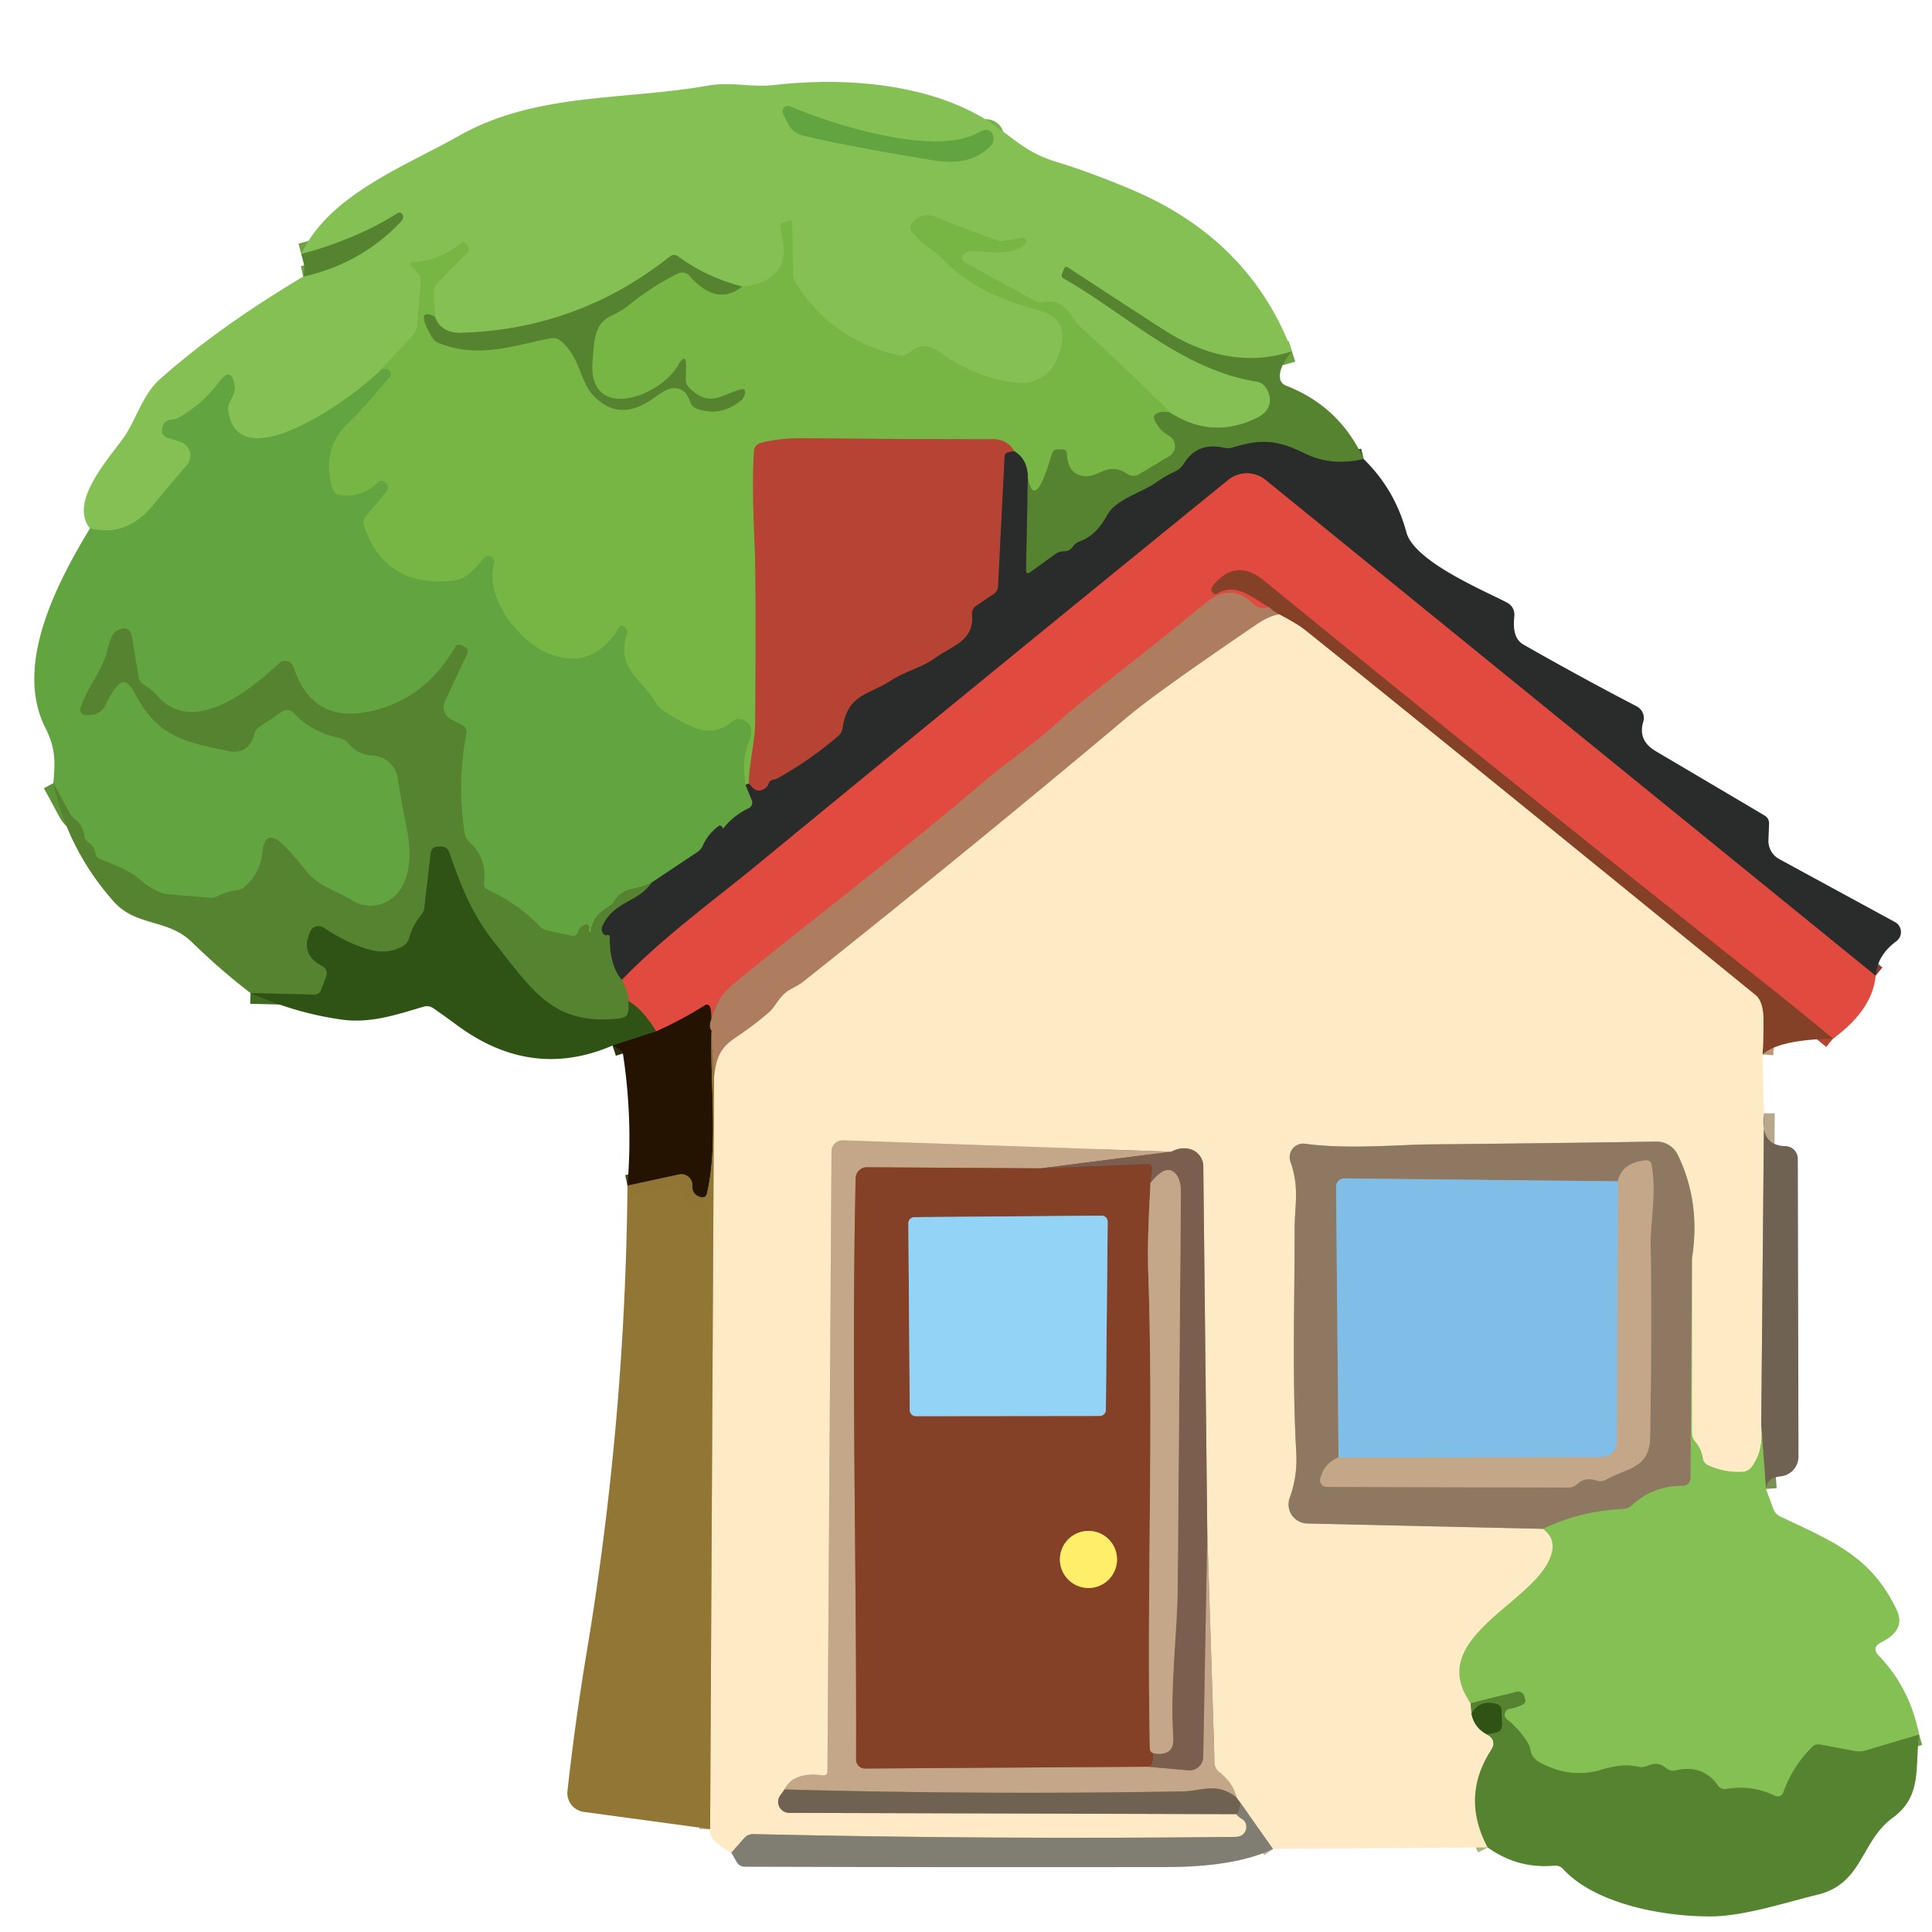
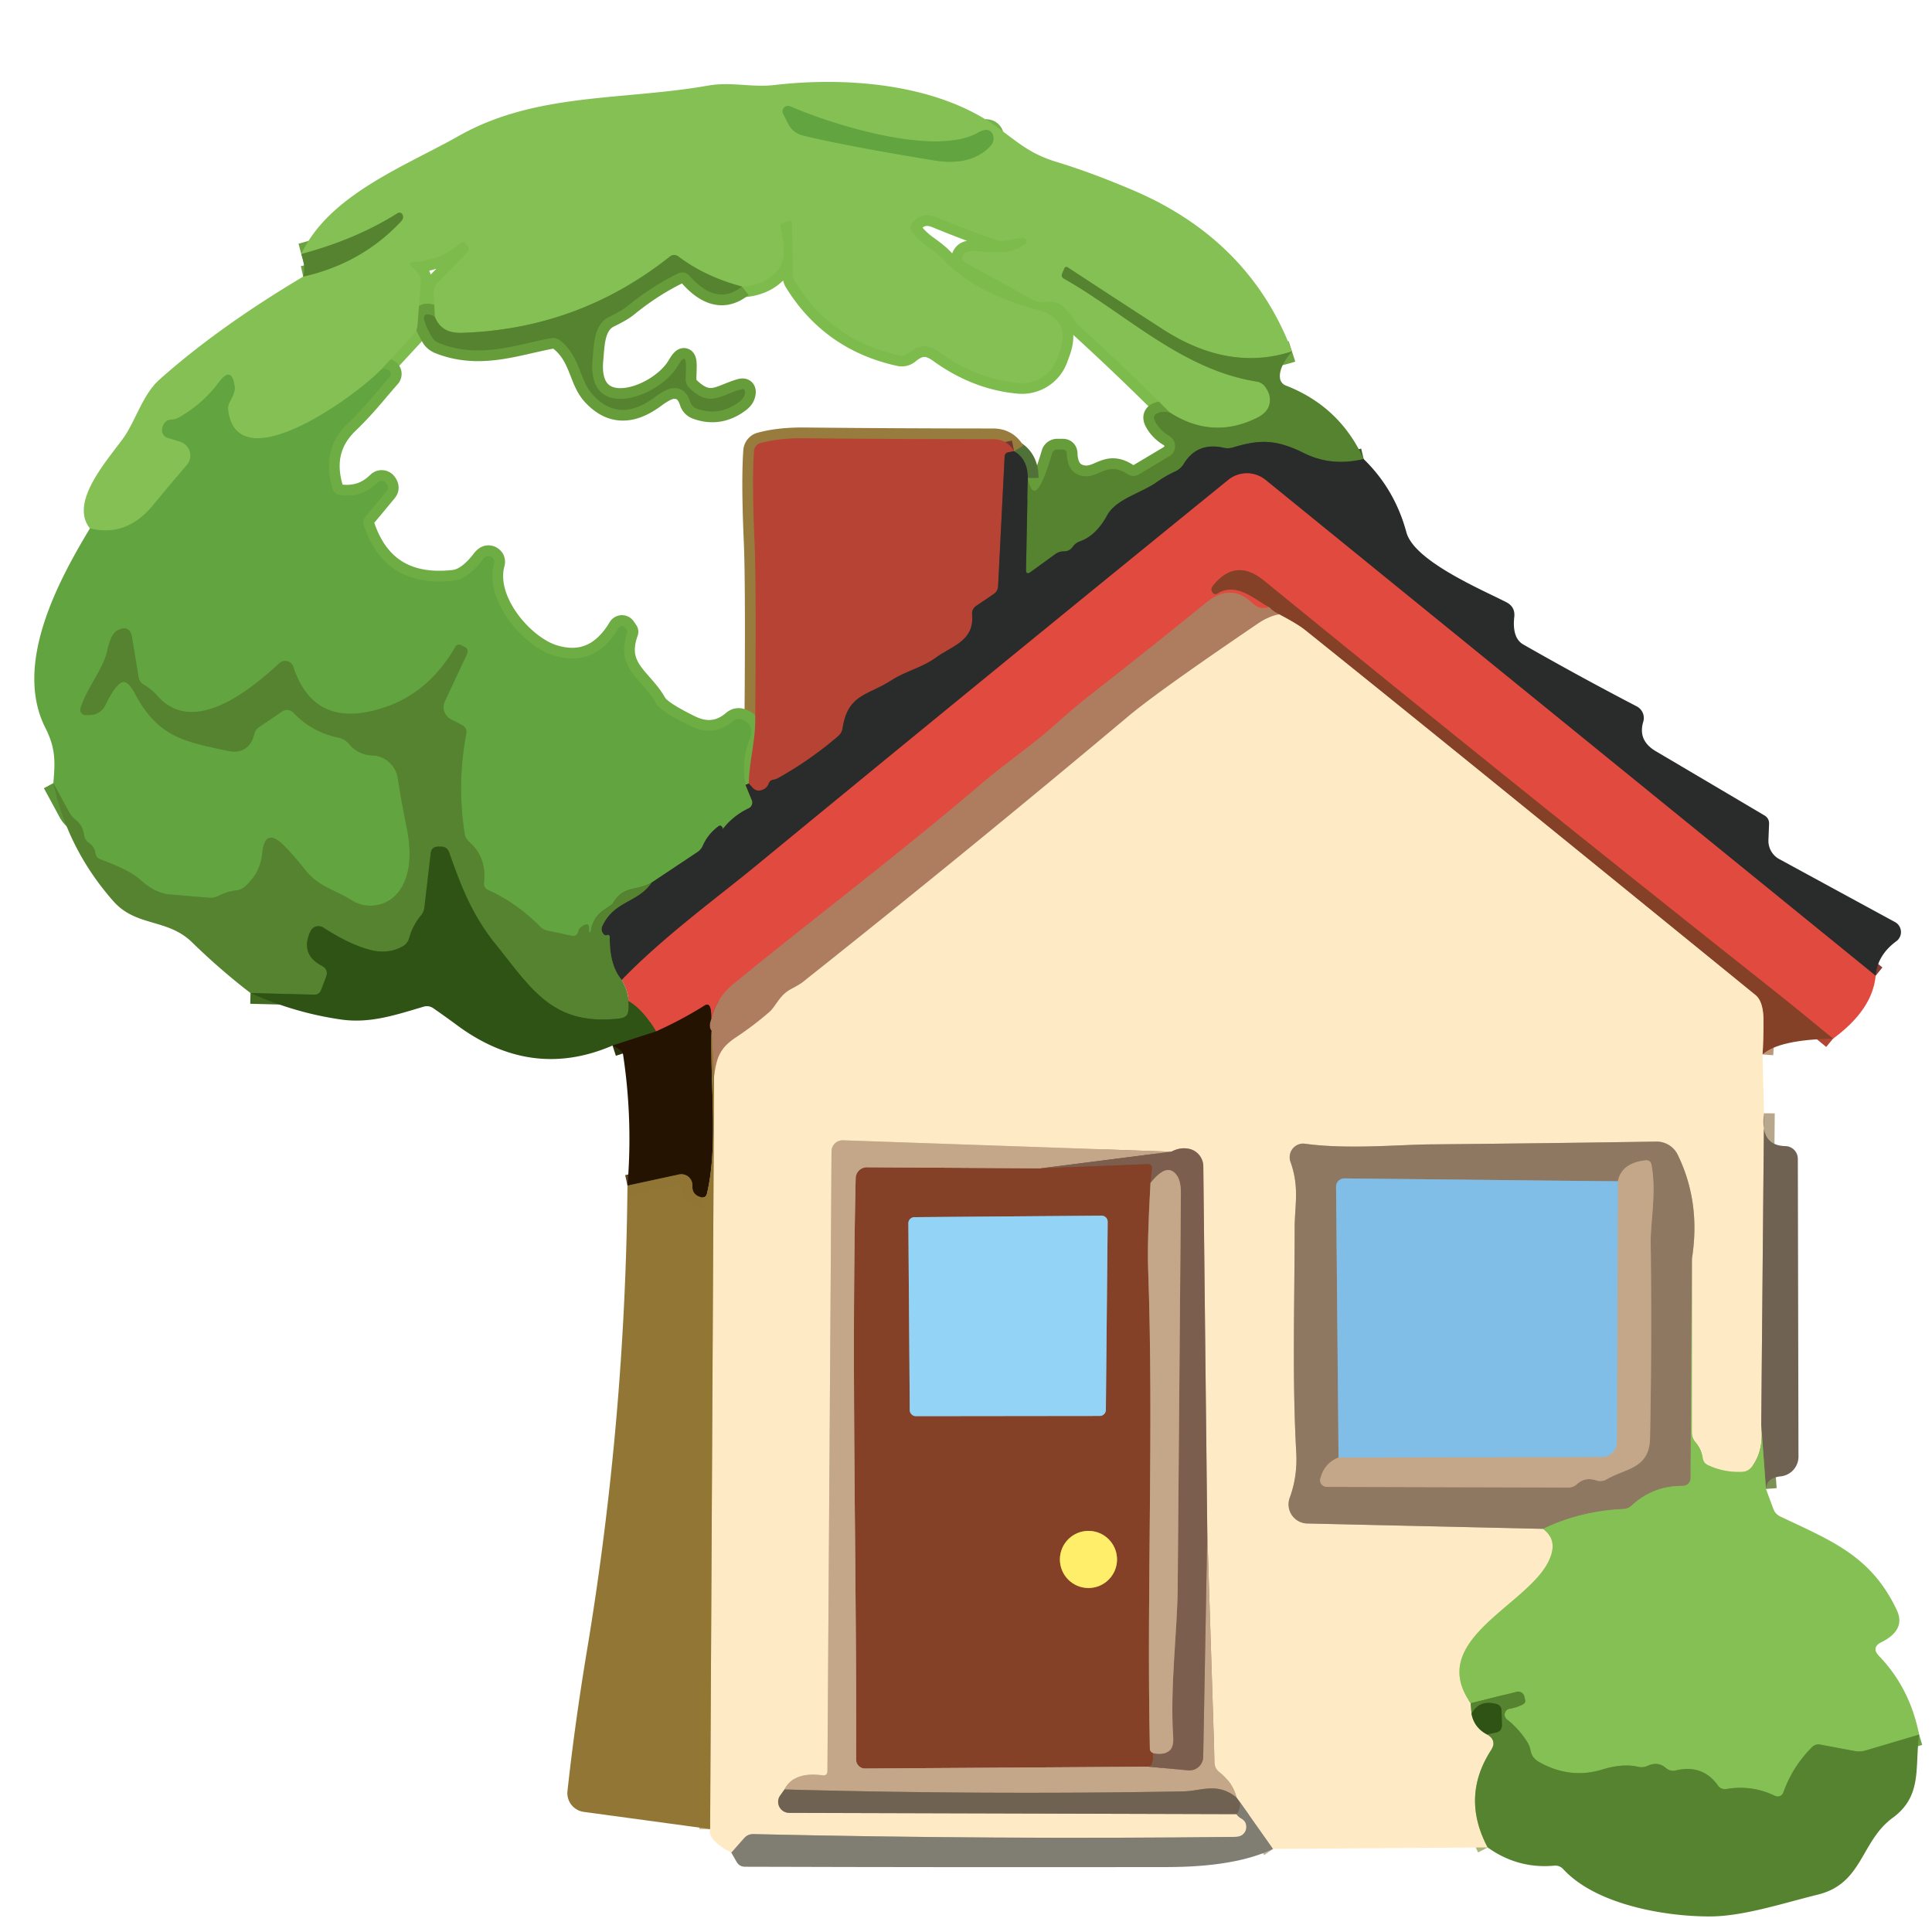
<svg xmlns="http://www.w3.org/2000/svg" version="1.1" viewBox="0.00 0.00 180.00 180.00">
  <g stroke-width="2.00" fill="none" stroke-linecap="butt">
    <path stroke="#6da242" vector-effect="non-scaling-stroke" d="   M 120.37 32.74   Q 114.49 34.65 108.34 30.68   Q 103.97 27.86 99.51 24.93   Q 99.26 24.77 99.15 25.04   L 98.95 25.52   A 0.33 0.33 0.0 0 0 99.09 25.94   C 104.84 29.18 110.08 34.44 117.08 35.55   A 1.20 1.18 -14.5 0 1 117.84 35.99   Q 118.46 36.80 118.28 37.63   Q 118.11 38.45 117.05 38.96   Q 112.94 40.96 109.00 38.44" />
    <path stroke="#7ebb4d" vector-effect="non-scaling-stroke" d="   M 109.00 38.44   Q 104.90 34.32 100.61 30.41   C 99.63 29.51 99.32 27.84 97.29 28.14   Q 96.76 28.22 96.29 27.96   L 90.00 24.50   Q 89.37 24.16 89.85 23.63   C 90.54 22.87 93.59 24.31 95.52 22.72   A 0.32 0.32 0.0 0 0 95.27 22.16   L 93.26 22.49   A 0.23 0.11 -18.4 0 1 93.19 22.48   Q 90.19 21.46 87.26 20.25   Q 85.90 19.68 85.01 20.74   Q 84.63 21.19 85.00 21.64   Q 85.62 22.40 86.38 22.94   Q 87.37 23.64 87.86 24.16   Q 90.77 27.29 96.64 28.86   Q 99.84 29.72 98.70 32.83   L 98.48 33.43   A 3.48 3.47 12.7 0 1 94.92 35.68   Q 91.02 35.34 87.52 32.81   C 86.44 32.03 85.65 32.09 84.68 32.89   Q 84.28 33.22 83.78 33.11   Q 77.46 31.72 74.09 26.28   Q 73.90 25.97 73.89 25.60   L 73.80 20.83   Q 73.80 20.46 73.45 20.58   L 72.88 20.78   A 0.28 0.28 0.0 0 0 72.70 21.10   C 72.99 22.60 73.42 24.28 72.23 25.45   Q 71.07 26.58 69.13 26.70" />
    <path stroke="#6da242" vector-effect="non-scaling-stroke" d="   M 69.13 26.70   Q 65.66 25.76 63.22 23.91   Q 62.80 23.60 62.39 23.92   Q 53.88 30.67 43.00 31.01   Q 41.10 31.07 40.51 29.50" />
    <path stroke="#7ebb4d" vector-effect="non-scaling-stroke" d="   M 40.51 29.50   L 40.41 27.27   Q 40.39 26.74 40.76 26.36   L 43.52 23.54   Q 43.82 23.22 43.54 22.88   L 43.32 22.62   Q 43.16 22.43 42.98 22.60   Q 41.04 24.27 38.53 24.42   Q 37.96 24.46 38.37 24.86   L 38.88 25.37   Q 39.24 25.74 39.20 26.25   L 38.90 30.29   Q 38.86 30.82 38.49 31.21   L 35.50 34.44" />
    <path stroke="#74b24a" vector-effect="non-scaling-stroke" d="   M 35.50 34.44   C 33.22 36.84 22.18 44.91 21.26 38.26   Q 21.20 37.82 21.42 37.42   Q 21.93 36.50 21.87 36.06   Q 21.60 33.98 20.36 35.66   Q 18.91 37.60 16.74 38.86   Q 16.39 39.07 15.99 39.09   Q 15.21 39.15 15.10 40.02   A 0.72 0.72 0.0 0 0 15.59 40.78   L 16.79 41.15   A 1.36 1.36 0.0 0 1 17.41 43.33   Q 15.61 45.42 14.27 47.06   Q 11.79 50.08 8.38 49.23" />
    <path stroke="#6da242" vector-effect="non-scaling-stroke" d="   M 28.25 25.77   Q 33.70 24.54 37.36 20.63   Q 37.66 20.31 37.49 19.98   A 0.31 0.31 0.0 0 0 37.05 19.86   Q 33.16 22.31 28.07 23.67" />
    <path stroke="#3f582d" vector-effect="non-scaling-stroke" d="   M 127.05 42.77   Q 124.05 43.48 121.54 42.24   C 118.94 40.95 117.44 40.91 114.90 41.68   A 1.71 1.71 0.0 0 1 114.01 41.72   Q 111.54 41.16 110.28 43.23   A 1.82 1.75 2.4 0 1 109.50 43.92   Q 108.61 44.33 107.83 44.88   C 106.38 45.93 104.00 46.47 103.16 48.00   Q 102.12 49.91 100.61 50.44   Q 100.21 50.58 99.96 50.93   Q 99.64 51.38 99.13 51.37   Q 98.69 51.36 98.33 51.62   L 96.04 53.28   Q 95.57 53.62 95.59 53.05   L 95.76 44.53" />
    <path stroke="#466835" vector-effect="non-scaling-stroke" d="   M 69.46 73.12   L 70.05 74.55   A 0.60 0.59 -23.6 0 1 69.75 75.31   Q 68.32 75.99 67.36 77.22   Q 67.35 77.25 67.34 77.22   Q 67.32 77.03 67.17 76.95   Q 67.05 76.89 66.95 76.97   Q 65.96 77.71 65.49 78.77   A 1.41 1.37 85.9 0 1 64.96 79.40   L 60.71 82.23" />
    <path stroke="#5c9438" vector-effect="non-scaling-stroke" d="   M 60.71 82.23   C 59.24 83.08 58.09 82.43 57.07 84.23   A 0.97 0.01 -34.0 0 1 56.29 84.77   Q 55.25 85.46 55.05 86.76   A 0.09 0.09 0.0 0 1 54.87 86.75   Q 54.87 86.62 54.88 86.50   Q 54.89 85.82 54.13 86.38   Q 53.94 86.52 53.89 86.76   Q 53.76 87.29 53.23 87.18   L 50.99 86.70   Q 50.59 86.62 50.31 86.32   Q 48.20 84.17 45.50 82.93   Q 45.03 82.72 45.09 82.21   Q 45.37 79.91 43.71 78.43   Q 43.36 78.12 43.29 77.67   Q 42.56 73.00 43.44 68.37   Q 43.54 67.81 43.04 67.55   L 42.03 67.03   A 1.29 1.29 0.0 0 1 41.45 65.33   L 43.52 60.91   A 0.48 0.47 -64.8 0 0 43.30 60.28   Q 43.14 60.20 42.97 60.11   Q 42.62 59.94 42.43 60.27   Q 39.99 64.45 36.02 65.84   Q 29.32 68.18 27.33 62.13   A 0.80 0.80 0.0 0 0 26.03 61.79   C 23.31 64.30 18.01 68.64 14.67 64.84   Q 14.12 64.21 13.38 63.78   Q 12.99 63.55 12.91 63.10   L 12.31 59.43   Q 12.10 58.14 10.93 58.74   Q 10.34 59.05 10.00 60.60   C 9.60 62.42 8.05 64.13 7.50 66.01   A 0.48 0.48 0.0 0 0 7.96 66.62   L 8.34 66.62   A 1.65 1.64 -77.0 0 0 9.82 65.69   Q 10.58 64.08 11.22 63.64   Q 11.82 63.22 12.51 64.51   C 14.69 68.63 17.00 69.07 21.31 69.97   C 22.56 70.23 23.43 69.57 23.69 68.37   Q 23.78 67.99 24.10 67.77   L 26.29 66.28   A 0.83 0.82 51.2 0 1 27.34 66.40   Q 29.06 68.22 31.56 68.73   A 1.63 1.62 75.3 0 1 32.49 69.28   Q 33.35 70.33 34.69 70.38   A 2.50 2.49 86.8 0 1 37.06 72.50   Q 37.40 74.70 37.88 77.05   Q 38.68 80.97 37.19 83.02   A 3.30 3.29 -56.0 0 1 32.77 83.88   C 31.29 82.94 29.73 82.63 28.54 81.17   Q 27.31 79.63 26.47 78.79   Q 24.67 77.00 24.43 79.53   Q 24.25 81.34 22.82 82.60   Q 22.47 82.90 22.01 82.96   Q 21.15 83.06 20.35 83.47   Q 19.94 83.68 19.47 83.64   Q 17.61 83.49 15.75 83.33   Q 14.46 83.22 13.00 81.91   Q 12.04 81.05 9.36 80.07   Q 8.96 79.92 8.89 79.50   Q 8.80 78.88 8.26 78.52   A 1.00 0.99 13.7 0 1 7.84 77.84   Q 7.72 76.90 7.05 76.39   Q 6.68 76.10 6.45 75.69   L 4.97 72.96" />
    <path stroke="#669c3a" vector-effect="non-scaling-stroke" d="   M 109.00 38.44   Q 108.53 38.30 108.03 38.43   Q 107.27 38.62 107.65 39.31   Q 108.11 40.13 108.93 40.61   A 1.10 1.10 0.0 0 1 108.94 42.51   L 106.14 44.18   Q 105.58 44.52 105.03 44.16   C 103.14 42.92 102.41 44.60 100.89 44.35   Q 99.45 44.11 99.39 42.27   Q 99.38 41.88 98.99 41.88   L 98.51 41.88   A 0.51 0.50 7.4 0 0 98.02 42.25   Q 96.41 47.74 95.76 44.53" />
    <path stroke="#507138" vector-effect="non-scaling-stroke" d="   M 95.76 44.53   Q 95.76 42.78 94.48 42.03" />
    <path stroke="#977c3d" vector-effect="non-scaling-stroke" d="   M 94.48 42.03   Q 93.83 40.92 92.50 40.92   Q 83.75 40.92 75.01 40.83   Q 72.62 40.80 70.85 41.28   A 0.81 0.81 0.0 0 0 70.25 42.01   Q 70.05 44.88 70.30 50.50   Q 70.47 54.46 70.36 67.32   C 70.34 69.16 69.80 71.01 69.76 73.00" />
    <path stroke="#507138" vector-effect="non-scaling-stroke" d="   M 69.76 73.00   Q 69.61 73.06 69.46 73.12" />
    <path stroke="#6dad43" vector-effect="non-scaling-stroke" d="   M 69.46 73.12   Q 69.05 70.86 69.80 68.98   Q 70.40 67.51 69.13 67.04   Q 68.66 66.86 68.28 67.19   Q 66.51 68.71 64.32 67.64   Q 61.54 66.28 61.11 65.52   C 59.82 63.20 57.26 62.30 58.46 58.91   Q 58.49 58.84 58.44 58.78   L 58.22 58.46   A 0.33 0.33 0.0 0 0 57.66 58.48   Q 55.38 62.29 51.51 61.05   C 48.74 60.16 45.08 55.97 46.03 52.50   Q 46.13 52.11 45.79 51.89   Q 45.65 51.80 45.47 51.81   Q 45.22 51.82 44.96 52.15   Q 43.58 53.96 42.26 54.10   Q 35.87 54.81 33.91 48.99   Q 33.74 48.49 34.08 48.09   Q 35.05 46.94 36.01 45.77   Q 36.29 45.43 35.96 45.00   A 0.51 0.50 -41.1 0 0 35.20 44.95   Q 33.74 46.40 31.69 46.13   A 0.85 0.85 0.0 0 1 30.99 45.54   Q 29.87 41.90 32.40 39.45   C 34.14 37.77 34.98 36.62 36.31 35.12   A 0.42 0.42 0.0 0 0 36.20 34.47   Q 35.90 34.30 35.50 34.44" />
    <path stroke="#669c3a" vector-effect="non-scaling-stroke" d="   M 40.51 29.50   Q 38.66 28.62 40.21 31.35   Q 40.45 31.78 40.92 31.97   C 44.64 33.45 48.02 32.13 51.30 31.51   A 1.13 1.12 59.3 0 1 52.23 31.75   C 54.08 33.26 53.98 35.42 55.22 36.77   Q 57.68 39.47 60.99 37.02   Q 62.07 36.22 62.65 36.17   Q 63.86 36.05 64.30 37.42   Q 64.45 37.91 64.94 38.08   Q 67.04 38.83 68.91 37.41   Q 69.33 37.09 69.40 36.66   Q 69.49 36.15 68.99 36.29   C 67.05 36.85 66.15 37.96 64.26 36.18   Q 63.87 35.81 63.88 35.27   L 63.91 34.25   Q 63.95 32.72 63.18 34.04   C 61.44 37.07 54.64 39.43 55.21 33.50   C 55.34 32.15 55.30 30.22 56.78 29.51   Q 57.91 28.96 58.41 28.56   Q 60.71 26.68 63.16 25.48   A 0.90 0.90 0.0 0 1 64.24 25.69   Q 66.77 28.58 69.13 26.70" />
    <path stroke="#853b35" vector-effect="non-scaling-stroke" d="   M 174.75 90.91   L 117.90 44.71   A 2.75 2.75 0.0 0 0 114.44 44.71   Q 92.29 62.70 70.48 80.63   C 67.00 83.50 61.79 87.29 57.93 91.30" />
    <path stroke="#3f582d" vector-effect="non-scaling-stroke" d="   M 57.93 91.30   Q 56.77 89.94 56.81 87.29   A 0.19 0.18 77.8 0 0 56.55 87.12   Q 56.37 87.20 56.22 87.01   Q 55.94 86.67 56.12 86.27   C 57.23 83.90 59.40 84.13 60.71 82.23" />
    <path stroke="#426b22" vector-effect="non-scaling-stroke" d="   M 58.54 93.26   Q 58.61 93.97 58.50 94.37   Q 58.38 94.81 57.71 94.89   C 51.50 95.60 49.57 92.19 46.15 87.94   C 43.98 85.23 42.95 82.57 41.85 79.42   Q 41.66 78.89 41.10 78.88   Q 40.97 78.88 40.83 78.88   Q 40.21 78.88 40.13 79.50   L 39.54 84.55   Q 39.49 84.97 39.22 85.29   Q 38.45 86.22 38.12 87.40   Q 37.98 87.91 37.50 88.18   Q 36.17 88.92 34.53 88.51   Q 32.59 88.02 30.12 86.42   A 0.82 0.82 0.0 0 0 28.93 86.76   Q 27.93 88.89 29.98 89.98   Q 30.64 90.33 30.38 91.02   L 29.92 92.22   Q 29.75 92.68 29.26 92.67   L 23.34 92.52" />
    <path stroke="#70382f" vector-effect="non-scaling-stroke" d="   M 94.48 42.03   L 93.94 42.14   Q 93.62 42.21 93.60 42.53   L 92.99 54.63   Q 92.96 55.08 92.60 55.33   L 90.98 56.43   Q 90.52 56.74 90.57 57.28   C 90.78 59.71 88.71 60.17 87.19 61.27   C 85.90 62.21 84.37 62.53 83.04 63.39   C 80.86 64.80 79.00 64.66 78.51 67.81   Q 78.44 68.30 78.06 68.61   Q 75.47 70.83 72.50 72.49   Q 72.29 72.61 72.07 72.64   Q 71.74 72.68 71.62 73.00   Q 71.45 73.46 70.98 73.61   Q 70.47 73.78 70.12 73.39   L 69.76 73.00" />
    <path stroke="#b34633" vector-effect="non-scaling-stroke" d="   M 170.78 96.77   Q 167.53 94.08 164.69 91.83   Q 141.08 73.13 117.74 54.08   Q 115.09 51.92 112.97 54.62   Q 112.86 54.76 112.86 54.89   Q 112.86 55.08 112.96 55.20   Q 113.17 55.47 113.45 55.29   C 115.19 54.22 116.85 55.81 118.30 56.63" />
    <path stroke="#c86450" vector-effect="non-scaling-stroke" d="   M 118.30 56.63   Q 117.81 56.69 117.41 56.62   Q 117.07 56.56 116.68 56.19   Q 114.68 54.27 112.39 56.14   Q 107.00 60.52 101.53 64.79   Q 99.90 66.07 98.37 67.46   C 96.15 69.46 93.76 71.04 91.51 72.96   C 83.04 80.18 74.58 86.51 68.25 91.75   Q 66.78 92.96 66.26 94.96" />
    <path stroke="#832f21" vector-effect="non-scaling-stroke" d="   M 66.26 94.96   Q 66.31 93.26 65.65 93.68   Q 63.54 95.01 61.12 96.10" />
    <path stroke="#884f2a" vector-effect="non-scaling-stroke" d="   M 61.12 96.10   Q 59.90 94.04 58.54 93.26" />
-     <path stroke="#9b6737" vector-effect="non-scaling-stroke" d="   M 58.54 93.26   Q 58.59 92.53 57.93 91.30" />
    <path stroke="#2a330b" vector-effect="non-scaling-stroke" d="   M 61.12 96.10   L 57.07 97.41" />
    <path stroke="#5b441b" vector-effect="non-scaling-stroke" d="   M 66.29 96.04   C 66.14 100.81 66.94 106.65 65.87 111.20   Q 65.76 111.66 65.30 111.54   Q 64.47 111.31 64.51 110.48   A 1.03 1.03 0.0 0 0 63.27 109.42   L 58.46 110.46" />
    <path stroke="#d6b493" vector-effect="non-scaling-stroke" d="   M 119.18 57.24   Q 118.28 57.36 117.14 58.14   Q 107.88 64.43 105.17 66.70   Q 90.14 79.32 74.77 91.52   Q 74.50 91.73 73.71 92.15   C 72.59 92.74 72.33 93.73 71.66 94.31   Q 70.18 95.59 68.53 96.68   C 67.01 97.70 66.76 98.59 66.53 100.30" />
    <path stroke="#a07a4b" vector-effect="non-scaling-stroke" d="   M 66.53 100.30   L 66.29 96.04" />
    <path stroke="#6a4831" vector-effect="non-scaling-stroke" d="   M 66.29 96.04   Q 65.99 95.66 66.26 94.96" />
    <path stroke="#c19676" vector-effect="non-scaling-stroke" d="   M 164.21 98.24   Q 164.30 96.99 164.30 95.12   Q 164.30 93.31 163.56 92.71   Q 132.75 67.63 121.55 58.67   Q 120.89 58.14 119.18 57.24" />
    <path stroke="#995f44" vector-effect="non-scaling-stroke" d="   M 119.18 57.24   Q 118.66 56.99 118.30 56.63" />
    <path stroke="#b7a78c" vector-effect="non-scaling-stroke" d="   M 164.35 103.72   L 164.09 132.76" />
    <path stroke="#c2d68d" vector-effect="non-scaling-stroke" d="   M 164.09 132.76   Q 164.35 135.17 163.22 136.65   Q 162.88 137.10 162.32 137.13   Q 160.65 137.21 159.14 136.51   Q 158.71 136.31 158.64 135.84   Q 158.51 135.01 157.96 134.37   Q 157.62 133.97 157.62 133.45   L 157.63 117.29" />
    <path stroke="#c6b294" vector-effect="non-scaling-stroke" d="   M 157.63 117.29   Q 158.47 112.02 156.31 107.59   A 2.19 2.19 0.0 0 0 154.31 106.36   Q 143.99 106.52 133.19 106.62   C 130.29 106.65 125.51 107.10 121.59 106.56   A 1.27 1.26 84.0 0 0 120.23 108.24   C 121.09 110.64 120.62 112.33 120.62 114.44   C 120.62 121.37 120.38 128.43 120.77 135.34   Q 120.89 137.56 120.16 139.55   A 1.78 1.78 0.0 0 0 121.79 141.94   L 143.77 142.44" />
    <path stroke="#c2d68d" vector-effect="non-scaling-stroke" d="   M 143.77 142.44   Q 145.38 143.64 144.06 145.86   C 141.70 149.81 132.98 153.00 137.03 158.69" />
    <path stroke="#aab77a" vector-effect="non-scaling-stroke" d="   M 137.03 158.69   L 137.10 159.68" />
    <path stroke="#979f6d" vector-effect="non-scaling-stroke" d="   M 137.10 159.68   Q 137.34 160.95 138.53 161.59" />
    <path stroke="#aab77a" vector-effect="non-scaling-stroke" d="   M 138.53 161.59   Q 139.06 161.85 139.14 162.32   Q 139.20 162.63 138.88 163.12   Q 136.12 167.44 138.60 172.12" />
    <path stroke="#bfb49c" vector-effect="non-scaling-stroke" d="   M 118.60 172.26   L 115.54 167.93" />
    <path stroke="#b7a78c" vector-effect="non-scaling-stroke" d="   M 115.54 167.93   L 115.21 167.48" />
    <path stroke="#e1c9a7" vector-effect="non-scaling-stroke" d="   M 115.21 167.48   Q 114.84 166.07 113.59 165.09   Q 113.18 164.76 113.16 164.24   L 112.48 142.78" />
    <path stroke="#bda58a" vector-effect="non-scaling-stroke" d="   M 112.48 142.78   L 112.11 108.67   A 1.69 1.68 -83.7 0 0 110.81 107.04   Q 109.98 106.85 109.13 107.30" />
    <path stroke="#e1c9a7" vector-effect="non-scaling-stroke" d="   M 109.13 107.30   L 78.55 106.24   A 1.04 1.04 0.0 0 0 77.47 107.27   L 77.09 165.01   Q 77.08 165.46 76.63 165.40   Q 73.97 165.04 73.09 166.72" />
    <path stroke="#b7a78c" vector-effect="non-scaling-stroke" d="   M 73.09 166.72   L 72.69 167.28   A 1.03 1.02 17.9 0 0 73.52 168.90   L 115.20 169.02" />
    <path stroke="#bfb49c" vector-effect="non-scaling-stroke" d="   M 115.20 169.02   Q 115.34 169.24 115.67 169.43   Q 116.07 169.66 116.11 170.11   Q 116.16 170.55 115.84 170.87   Q 115.59 171.13 115.08 171.14   Q 92.64 171.39 70.19 170.88   Q 69.67 170.87 69.33 171.26   L 68.14 172.61" />
    <path stroke="#c8b17d" vector-effect="non-scaling-stroke" d="   M 66.16 170.41   L 66.53 100.30" />
    <path stroke="#8a9c5b" vector-effect="non-scaling-stroke" d="   M 157.63 117.29   L 157.51 137.71   A 0.73 0.73 0.0 0 1 156.77 138.44   Q 154.00 138.42 152.02 140.27   A 1.24 1.22 -67.0 0 1 151.25 140.59   Q 147.20 140.78 143.77 142.44" />
    <path stroke="#9f836b" vector-effect="non-scaling-stroke" d="   M 109.13 107.30   L 96.99 108.85" />
-     <path stroke="#a47458" vector-effect="non-scaling-stroke" d="   M 96.99 108.85   L 80.77 108.75   A 1.04 1.04 0.0 0 0 79.72 109.76   C 79.31 127.86 79.82 145.92 79.76 163.93   A 0.83 0.83 0.0 0 0 80.60 164.77   L 107.04 164.60" />
    <path stroke="#9f836b" vector-effect="non-scaling-stroke" d="   M 107.04 164.60   L 110.70 164.94   A 1.29 1.28 2.9 0 0 112.10 163.68   L 112.48 142.78" />
    <path stroke="#9a856d" vector-effect="non-scaling-stroke" d="   M 115.21 167.48   C 113.42 166.01 111.94 166.87 110.21 166.90   Q 91.67 167.23 73.09 166.72" />
    <path stroke="#80503b" vector-effect="non-scaling-stroke" d="   M 107.04 164.60   Q 107.50 164.44 107.45 163.34" />
    <path stroke="#9f836b" vector-effect="non-scaling-stroke" d="   M 107.45 163.34   Q 108.46 163.54 108.98 163.08   Q 109.36 162.73 109.30 161.82   C 109.00 157.19 109.69 151.87 109.72 148.06   Q 109.88 129.62 110.02 111.19   Q 110.03 109.97 109.58 109.42   Q 108.68 108.31 107.19 110.21" />
    <path stroke="#80503b" vector-effect="non-scaling-stroke" d="   M 107.19 110.21   L 107.32 108.93   Q 107.38 108.44 106.88 108.46   L 96.99 108.85" />
    <path stroke="#6da242" vector-effect="non-scaling-stroke" d="   M 178.80 161.61   L 173.81 163.09   Q 173.31 163.24 172.79 163.14   L 169.59 162.54   Q 169.13 162.46 168.81 162.79   Q 166.99 164.62 166.15 167.00   A 0.56 0.56 0.0 0 1 165.38 167.32   Q 163.23 166.27 160.83 166.68   A 0.79 0.78 -21.9 0 1 160.06 166.36   Q 158.64 164.35 156.12 164.95   A 1.02 1.01 -30.8 0 1 155.22 164.73   Q 154.47 164.08 153.53 164.51   Q 153.07 164.72 152.58 164.60   Q 151.17 164.28 149.25 164.87   Q 146.27 165.78 143.39 164.16   Q 142.72 163.78 142.60 163.10   Q 142.52 162.66 142.28 162.28   Q 141.53 161.08 140.39 160.20   A 0.57 0.57 0.0 0 1 140.66 159.19   Q 141.34 159.09 141.89 158.79   Q 142.17 158.64 142.09 158.34   L 142.01 158.03   A 0.58 0.58 0.0 0 0 141.31 157.62   L 137.03 158.69" />
    <path stroke="#426b22" vector-effect="non-scaling-stroke" d="   M 138.53 161.59   L 139.32 161.43   Q 139.95 161.31 139.93 160.67   L 139.89 159.32   A 0.60 0.59 -84.1 0 0 139.45 158.77   Q 137.82 158.31 137.10 159.68" />
    <path stroke="#7b9153" vector-effect="non-scaling-stroke" d="   M 164.53 138.72   L 164.09 132.76" />
    <path stroke="#787062" vector-effect="non-scaling-stroke" d="   M 115.54 167.93   Q 115.52 168.79 115.20 169.02" />
    <path stroke="#a47458" vector-effect="non-scaling-stroke" d="   M 107.19 110.21   Q 106.88 115.63 106.97 118.25   C 107.50 133.14 106.82 148.02 107.13 162.94   Q 107.14 163.22 107.45 163.34" />
    <path stroke="#74b24a" vector-effect="non-scaling-stroke" d="   M 73.46 11.57   Q 73.90 12.40 74.81 12.62   Q 78.61 13.56 87.00 14.94   Q 90.45 15.51 92.25 13.63   Q 92.57 13.30 92.56 12.90   Q 92.54 12.30 92.08 12.14   Q 91.73 12.02 91.13 12.36   C 87.15 14.60 77.77 11.70 73.62 9.91   A 0.51 0.51 0.0 0 0 72.97 10.62   L 73.46 11.57" />
    <path stroke="#879ba5" vector-effect="non-scaling-stroke" d="   M 150.73 110.06   L 125.25 109.79   A 0.77 0.77 0.0 0 0 124.48 110.57   L 124.71 135.79" />
    <path stroke="#a99075" vector-effect="non-scaling-stroke" d="   M 124.71 135.79   Q 123.38 136.32 123.01 137.76   A 0.62 0.62 0.0 0 0 123.61 138.53   L 146.11 138.59   Q 146.59 138.59 146.94 138.26   Q 147.68 137.58 148.74 137.93   A 1.17 1.15 -50.8 0 0 149.68 137.83   C 151.47 136.79 153.67 136.84 153.73 134.00   Q 153.91 124.91 153.79 115.81   C 153.77 113.82 154.34 111.09 153.87 108.54   Q 153.78 108.05 153.29 108.11   Q 151.09 108.35 150.73 110.06" />
    <path stroke="#a2b3b8" vector-effect="non-scaling-stroke" d="   M 124.71 135.79   L 149.25 135.74   A 1.40 1.39 -89.8 0 0 150.64 134.35   L 150.73 110.06" />
    <path stroke="#8c8b8f" vector-effect="non-scaling-stroke" d="   M 103.20 113.84   A 0.57 0.57 0.0 0 0 102.63 113.26   L 85.20 113.40   A 0.57 0.57 0.0 0 0 84.63 113.97   L 84.76 131.37   A 0.57 0.57 0.0 0 0 85.33 131.94   L 102.46 131.92   A 0.57 0.57 0.0 0 0 103.03 131.36   L 103.20 113.84" />
    <path stroke="#c19849" vector-effect="non-scaling-stroke" d="   M 104.07 145.29   A 2.66 2.66 0.0 0 0 101.41 142.63   A 2.66 2.66 0.0 0 0 98.75 145.29   A 2.66 2.66 0.0 0 0 101.41 147.95   A 2.66 2.66 0.0 0 0 104.07 145.29" />
  </g>
  <path fill="#85c054" d="   M 120.37 32.74   Q 114.49 34.65 108.34 30.68   Q 103.97 27.86 99.51 24.93   Q 99.26 24.77 99.15 25.04   L 98.95 25.52   A 0.33 0.33 0.0 0 0 99.09 25.94   C 104.84 29.18 110.08 34.44 117.08 35.55   A 1.20 1.18 -14.5 0 1 117.84 35.99   Q 118.46 36.80 118.28 37.63   Q 118.11 38.45 117.05 38.96   Q 112.94 40.96 109.00 38.44   Q 104.90 34.32 100.61 30.41   C 99.63 29.51 99.32 27.84 97.29 28.14   Q 96.76 28.22 96.29 27.96   L 90.00 24.50   Q 89.37 24.16 89.85 23.63   C 90.54 22.87 93.59 24.31 95.52 22.72   A 0.32 0.32 0.0 0 0 95.27 22.16   L 93.26 22.49   A 0.23 0.11 -18.4 0 1 93.19 22.48   Q 90.19 21.46 87.26 20.25   Q 85.90 19.68 85.01 20.74   Q 84.63 21.19 85.00 21.64   Q 85.62 22.40 86.38 22.94   Q 87.37 23.64 87.86 24.16   Q 90.77 27.29 96.64 28.86   Q 99.84 29.72 98.70 32.83   L 98.48 33.43   A 3.48 3.47 12.7 0 1 94.92 35.68   Q 91.02 35.34 87.52 32.81   C 86.44 32.03 85.65 32.09 84.68 32.89   Q 84.28 33.22 83.78 33.11   Q 77.46 31.72 74.09 26.28   Q 73.90 25.97 73.89 25.60   L 73.80 20.83   Q 73.80 20.46 73.45 20.58   L 72.88 20.78   A 0.28 0.28 0.0 0 0 72.70 21.10   C 72.99 22.60 73.42 24.28 72.23 25.45   Q 71.07 26.58 69.13 26.70   Q 65.66 25.76 63.22 23.91   Q 62.80 23.60 62.39 23.92   Q 53.88 30.67 43.00 31.01   Q 41.10 31.07 40.51 29.50   L 40.41 27.27   Q 40.39 26.74 40.76 26.36   L 43.52 23.54   Q 43.82 23.22 43.54 22.88   L 43.32 22.62   Q 43.16 22.43 42.98 22.60   Q 41.04 24.27 38.53 24.42   Q 37.96 24.46 38.37 24.86   L 38.88 25.37   Q 39.24 25.74 39.20 26.25   L 38.90 30.29   Q 38.86 30.82 38.49 31.21   L 35.50 34.44   C 33.22 36.84 22.18 44.91 21.26 38.26   Q 21.20 37.82 21.42 37.42   Q 21.93 36.50 21.87 36.06   Q 21.60 33.98 20.36 35.66   Q 18.91 37.60 16.74 38.86   Q 16.39 39.07 15.99 39.09   Q 15.21 39.15 15.10 40.02   A 0.72 0.72 0.0 0 0 15.59 40.78   L 16.79 41.15   A 1.36 1.36 0.0 0 1 17.41 43.33   Q 15.61 45.42 14.27 47.06   Q 11.79 50.08 8.38 49.23   C 6.40 46.77 10.07 42.82 11.55 40.73   C 12.64 39.17 13.31 36.74 14.86 35.36   Q 20.34 30.48 28.25 25.77   Q 33.70 24.54 37.36 20.63   Q 37.66 20.31 37.49 19.98   A 0.31 0.31 0.0 0 0 37.05 19.86   Q 33.16 22.31 28.07 23.67   C 30.65 18.14 37.75 15.49 42.73 12.67   C 49.91 8.60 58.06 9.37 65.94 7.98   C 68.16 7.59 69.96 8.17 72.15 7.92   C 79.46 7.08 87.68 7.98 93.03 11.94   C 95.02 13.41 96.05 14.36 98.45 15.09   Q 101.67 16.07 105.53 17.71   Q 116.43 22.35 120.37 32.74   Z   M 73.46 11.57   Q 73.90 12.40 74.81 12.62   Q 78.61 13.56 87.00 14.94   Q 90.45 15.51 92.25 13.63   Q 92.57 13.30 92.56 12.90   Q 92.54 12.30 92.08 12.14   Q 91.73 12.02 91.13 12.36   C 87.15 14.60 77.77 11.70 73.62 9.91   A 0.51 0.51 0.0 0 0 72.97 10.62   L 73.46 11.57   Z" />
  <path fill="#62a440" d="   M 73.46 11.57   L 72.97 10.62   A 0.51 0.51 0.0 0 1 73.62 9.91   C 77.77 11.70 87.15 14.60 91.13 12.36   Q 91.73 12.02 92.08 12.14   Q 92.54 12.30 92.56 12.90   Q 92.57 13.30 92.25 13.63   Q 90.45 15.51 87.00 14.94   Q 78.61 13.56 74.81 12.62   Q 73.90 12.40 73.46 11.57   Z" />
  <path fill="#55832f" d="   M 28.25 25.77   Q 28.50 24.86 28.07 23.67   Q 33.16 22.31 37.05 19.86   A 0.31 0.31 0.0 0 1 37.49 19.98   Q 37.66 20.31 37.36 20.63   Q 33.70 24.54 28.25 25.77   Z" />
-   <path fill="#77b545" d="   M 109.00 38.44   Q 108.53 38.30 108.03 38.43   Q 107.27 38.62 107.65 39.31   Q 108.11 40.13 108.93 40.61   A 1.10 1.10 0.0 0 1 108.94 42.51   L 106.14 44.18   Q 105.58 44.52 105.03 44.16   C 103.14 42.92 102.41 44.60 100.89 44.35   Q 99.45 44.11 99.39 42.27   Q 99.38 41.88 98.99 41.88   L 98.51 41.88   A 0.51 0.50 7.4 0 0 98.02 42.25   Q 96.41 47.74 95.76 44.53   Q 95.76 42.78 94.48 42.03   Q 93.83 40.92 92.50 40.92   Q 83.75 40.92 75.01 40.83   Q 72.62 40.80 70.85 41.28   A 0.81 0.81 0.0 0 0 70.25 42.01   Q 70.05 44.88 70.30 50.50   Q 70.47 54.46 70.36 67.32   C 70.34 69.16 69.80 71.01 69.76 73.00   Q 69.61 73.06 69.46 73.12   Q 69.05 70.86 69.80 68.98   Q 70.40 67.51 69.13 67.04   Q 68.66 66.86 68.28 67.19   Q 66.51 68.71 64.32 67.64   Q 61.54 66.28 61.11 65.52   C 59.82 63.20 57.26 62.30 58.46 58.91   Q 58.49 58.84 58.44 58.78   L 58.22 58.46   A 0.33 0.33 0.0 0 0 57.66 58.48   Q 55.38 62.29 51.51 61.05   C 48.74 60.16 45.08 55.97 46.03 52.50   Q 46.13 52.11 45.79 51.89   Q 45.65 51.80 45.47 51.81   Q 45.22 51.82 44.96 52.15   Q 43.58 53.96 42.26 54.10   Q 35.87 54.81 33.91 48.99   Q 33.74 48.49 34.08 48.09   Q 35.05 46.94 36.01 45.77   Q 36.29 45.43 35.96 45.00   A 0.51 0.50 -41.1 0 0 35.20 44.95   Q 33.74 46.40 31.69 46.13   A 0.85 0.85 0.0 0 1 30.99 45.54   Q 29.87 41.90 32.40 39.45   C 34.14 37.77 34.98 36.62 36.31 35.12   A 0.42 0.42 0.0 0 0 36.20 34.47   Q 35.90 34.30 35.50 34.44   L 38.49 31.21   Q 38.86 30.82 38.90 30.29   L 39.20 26.25   Q 39.24 25.74 38.88 25.37   L 38.37 24.86   Q 37.96 24.46 38.53 24.42   Q 41.04 24.27 42.98 22.60   Q 43.16 22.43 43.32 22.62   L 43.54 22.88   Q 43.82 23.22 43.52 23.54   L 40.76 26.36   Q 40.39 26.74 40.41 27.27   L 40.51 29.50   Q 38.66 28.62 40.21 31.35   Q 40.45 31.78 40.92 31.97   C 44.64 33.45 48.02 32.13 51.30 31.51   A 1.13 1.12 59.3 0 1 52.23 31.75   C 54.08 33.26 53.98 35.42 55.22 36.77   Q 57.68 39.47 60.99 37.02   Q 62.07 36.22 62.65 36.17   Q 63.86 36.05 64.30 37.42   Q 64.45 37.91 64.94 38.08   Q 67.04 38.83 68.91 37.41   Q 69.33 37.09 69.40 36.66   Q 69.49 36.15 68.99 36.29   C 67.05 36.85 66.15 37.96 64.26 36.18   Q 63.87 35.81 63.88 35.27   L 63.91 34.25   Q 63.95 32.72 63.18 34.04   C 61.44 37.07 54.64 39.43 55.21 33.50   C 55.34 32.15 55.30 30.22 56.78 29.51   Q 57.91 28.96 58.41 28.56   Q 60.71 26.68 63.16 25.48   A 0.90 0.90 0.0 0 1 64.24 25.69   Q 66.77 28.58 69.13 26.70   Q 71.07 26.58 72.23 25.45   C 73.42 24.28 72.99 22.60 72.70 21.10   A 0.28 0.28 0.0 0 1 72.88 20.78   L 73.45 20.58   Q 73.80 20.46 73.80 20.83   L 73.89 25.60   Q 73.90 25.97 74.09 26.28   Q 77.46 31.72 83.78 33.11   Q 84.28 33.22 84.68 32.89   C 85.65 32.09 86.44 32.03 87.52 32.81   Q 91.02 35.34 94.92 35.68   A 3.48 3.47 12.7 0 0 98.48 33.43   L 98.70 32.83   Q 99.84 29.72 96.64 28.86   Q 90.77 27.29 87.86 24.16   Q 87.37 23.64 86.38 22.94   Q 85.62 22.40 85.00 21.64   Q 84.63 21.19 85.01 20.74   Q 85.90 19.68 87.26 20.25   Q 90.19 21.46 93.19 22.48   A 0.23 0.11 -18.4 0 0 93.26 22.49   L 95.27 22.16   A 0.32 0.32 0.0 0 1 95.52 22.72   C 93.59 24.31 90.54 22.87 89.85 23.63   Q 89.37 24.16 90.00 24.50   L 96.29 27.96   Q 96.76 28.22 97.29 28.14   C 99.32 27.84 99.63 29.51 100.61 30.41   Q 104.90 34.32 109.00 38.44   Z" />
  <path fill="#55832f" d="   M 69.13 26.70   Q 66.77 28.58 64.24 25.69   A 0.90 0.90 0.0 0 0 63.16 25.48   Q 60.71 26.68 58.41 28.56   Q 57.91 28.96 56.78 29.51   C 55.30 30.22 55.34 32.15 55.21 33.50   C 54.64 39.43 61.44 37.07 63.18 34.04   Q 63.95 32.72 63.91 34.25   L 63.88 35.27   Q 63.87 35.81 64.26 36.18   C 66.15 37.96 67.05 36.85 68.99 36.29   Q 69.49 36.15 69.40 36.66   Q 69.33 37.09 68.91 37.41   Q 67.04 38.83 64.94 38.08   Q 64.45 37.91 64.30 37.42   Q 63.86 36.05 62.65 36.17   Q 62.07 36.22 60.99 37.02   Q 57.68 39.47 55.22 36.77   C 53.98 35.42 54.08 33.26 52.23 31.75   A 1.13 1.12 59.3 0 0 51.30 31.51   C 48.02 32.13 44.64 33.45 40.92 31.97   Q 40.45 31.78 40.21 31.35   Q 38.66 28.62 40.51 29.50   Q 41.10 31.07 43.00 31.01   Q 53.88 30.67 62.39 23.92   Q 62.80 23.60 63.22 23.91   Q 65.66 25.76 69.13 26.70   Z" />
  <path fill="#55832f" d="   M 120.37 32.74   Q 119.15 34.17 119.25 35.19   A 0.85 0.84 8.2 0 0 119.80 35.92   Q 124.82 37.87 127.05 42.77   Q 124.05 43.48 121.54 42.24   C 118.94 40.95 117.44 40.91 114.90 41.68   A 1.71 1.71 0.0 0 1 114.01 41.72   Q 111.54 41.16 110.28 43.23   A 1.82 1.75 2.4 0 1 109.50 43.92   Q 108.61 44.33 107.83 44.88   C 106.38 45.93 104.00 46.47 103.16 48.00   Q 102.12 49.91 100.61 50.44   Q 100.21 50.58 99.96 50.93   Q 99.64 51.38 99.13 51.37   Q 98.69 51.36 98.33 51.62   L 96.04 53.28   Q 95.57 53.62 95.59 53.05   L 95.76 44.53   Q 96.41 47.74 98.02 42.25   A 0.51 0.50 7.4 0 1 98.51 41.88   L 98.99 41.88   Q 99.38 41.88 99.39 42.27   Q 99.45 44.11 100.89 44.35   C 102.41 44.60 103.14 42.92 105.03 44.16   Q 105.58 44.52 106.14 44.18   L 108.94 42.51   A 1.10 1.10 0.0 0 0 108.93 40.61   Q 108.11 40.13 107.65 39.31   Q 107.27 38.62 108.03 38.43   Q 108.53 38.30 109.00 38.44   Q 112.94 40.96 117.05 38.96   Q 118.11 38.45 118.28 37.63   Q 118.46 36.80 117.84 35.99   A 1.20 1.18 -14.5 0 0 117.08 35.55   C 110.08 34.44 104.84 29.18 99.09 25.94   A 0.33 0.33 0.0 0 1 98.95 25.52   L 99.15 25.04   Q 99.26 24.77 99.51 24.93   Q 103.97 27.86 108.34 30.68   Q 114.49 34.65 120.37 32.74   Z" />
  <path fill="#62a440" d="   M 35.50 34.44   Q 35.90 34.30 36.20 34.47   A 0.42 0.42 0.0 0 1 36.31 35.12   C 34.98 36.62 34.14 37.77 32.40 39.45   Q 29.87 41.90 30.99 45.54   A 0.85 0.85 0.0 0 0 31.69 46.13   Q 33.74 46.40 35.20 44.95   A 0.51 0.50 -41.1 0 1 35.96 45.00   Q 36.29 45.43 36.01 45.77   Q 35.05 46.94 34.08 48.09   Q 33.74 48.49 33.91 48.99   Q 35.87 54.81 42.26 54.10   Q 43.58 53.96 44.96 52.15   Q 45.22 51.82 45.47 51.81   Q 45.65 51.80 45.79 51.89   Q 46.13 52.11 46.03 52.50   C 45.08 55.97 48.74 60.16 51.51 61.05   Q 55.38 62.29 57.66 58.48   A 0.33 0.33 0.0 0 1 58.22 58.46   L 58.44 58.78   Q 58.49 58.84 58.46 58.91   C 57.26 62.30 59.82 63.20 61.11 65.52   Q 61.54 66.28 64.32 67.64   Q 66.51 68.71 68.28 67.19   Q 68.66 66.86 69.13 67.04   Q 70.40 67.51 69.80 68.98   Q 69.05 70.86 69.46 73.12   L 70.05 74.55   A 0.60 0.59 -23.6 0 1 69.75 75.31   Q 68.32 75.99 67.36 77.22   Q 67.35 77.25 67.34 77.22   Q 67.32 77.03 67.17 76.95   Q 67.05 76.89 66.95 76.97   Q 65.96 77.71 65.49 78.77   A 1.41 1.37 85.9 0 1 64.96 79.40   L 60.71 82.23   C 59.24 83.08 58.09 82.43 57.07 84.23   A 0.97 0.01 -34.0 0 1 56.29 84.77   Q 55.25 85.46 55.05 86.76   A 0.09 0.09 0.0 0 1 54.87 86.75   Q 54.87 86.62 54.88 86.50   Q 54.89 85.82 54.13 86.38   Q 53.94 86.52 53.89 86.76   Q 53.76 87.29 53.23 87.18   L 50.99 86.70   Q 50.59 86.62 50.31 86.32   Q 48.20 84.17 45.50 82.93   Q 45.03 82.72 45.09 82.21   Q 45.37 79.91 43.71 78.43   Q 43.36 78.12 43.29 77.67   Q 42.56 73.00 43.44 68.37   Q 43.54 67.81 43.04 67.55   L 42.03 67.03   A 1.29 1.29 0.0 0 1 41.45 65.33   L 43.52 60.91   A 0.48 0.47 -64.8 0 0 43.30 60.28   Q 43.14 60.20 42.97 60.11   Q 42.62 59.94 42.43 60.27   Q 39.99 64.45 36.02 65.84   Q 29.32 68.18 27.33 62.13   A 0.80 0.80 0.0 0 0 26.03 61.79   C 23.31 64.30 18.01 68.64 14.67 64.84   Q 14.12 64.21 13.38 63.78   Q 12.99 63.55 12.91 63.10   L 12.31 59.43   Q 12.10 58.14 10.93 58.74   Q 10.34 59.05 10.00 60.60   C 9.60 62.42 8.05 64.13 7.50 66.01   A 0.48 0.48 0.0 0 0 7.96 66.62   L 8.34 66.62   A 1.65 1.64 -77.0 0 0 9.82 65.69   Q 10.58 64.08 11.22 63.64   Q 11.82 63.22 12.51 64.51   C 14.69 68.63 17.00 69.07 21.31 69.97   C 22.56 70.23 23.43 69.57 23.69 68.37   Q 23.78 67.99 24.10 67.77   L 26.29 66.28   A 0.83 0.82 51.2 0 1 27.34 66.40   Q 29.06 68.22 31.56 68.73   A 1.63 1.62 75.3 0 1 32.49 69.28   Q 33.35 70.33 34.69 70.38   A 2.50 2.49 86.8 0 1 37.06 72.50   Q 37.40 74.70 37.88 77.05   Q 38.68 80.97 37.19 83.02   A 3.30 3.29 -56.0 0 1 32.77 83.88   C 31.29 82.94 29.73 82.63 28.54 81.17   Q 27.31 79.63 26.47 78.79   Q 24.67 77.00 24.43 79.53   Q 24.25 81.34 22.82 82.60   Q 22.47 82.90 22.01 82.96   Q 21.15 83.06 20.35 83.47   Q 19.94 83.68 19.47 83.64   Q 17.61 83.49 15.75 83.33   Q 14.46 83.22 13.00 81.91   Q 12.04 81.05 9.36 80.07   Q 8.96 79.92 8.89 79.50   Q 8.80 78.88 8.26 78.52   A 1.00 0.99 13.7 0 1 7.84 77.84   Q 7.72 76.90 7.05 76.39   Q 6.68 76.10 6.45 75.69   L 4.97 72.96   C 5.14 70.98 5.20 69.74 4.23 67.82   C 1.28 62.00 5.27 54.37 8.38 49.23   Q 11.79 50.08 14.27 47.06   Q 15.61 45.42 17.41 43.33   A 1.36 1.36 0.0 0 0 16.79 41.15   L 15.59 40.78   A 0.72 0.72 0.0 0 1 15.10 40.02   Q 15.21 39.15 15.99 39.09   Q 16.39 39.07 16.74 38.86   Q 18.91 37.60 20.36 35.66   Q 21.60 33.98 21.87 36.06   Q 21.93 36.50 21.42 37.42   Q 21.20 37.82 21.26 38.26   C 22.18 44.91 33.22 36.84 35.50 34.44   Z" />
  <path fill="#b74334" d="   M 94.48 42.03   L 93.94 42.14   Q 93.62 42.21 93.60 42.53   L 92.99 54.63   Q 92.96 55.08 92.60 55.33   L 90.98 56.43   Q 90.52 56.74 90.57 57.28   C 90.78 59.71 88.71 60.17 87.19 61.27   C 85.90 62.21 84.37 62.53 83.04 63.39   C 80.86 64.80 79.00 64.66 78.51 67.81   Q 78.44 68.30 78.06 68.61   Q 75.47 70.83 72.50 72.49   Q 72.29 72.61 72.07 72.64   Q 71.74 72.68 71.62 73.00   Q 71.45 73.46 70.98 73.61   Q 70.47 73.78 70.12 73.39   L 69.76 73.00   C 69.80 71.01 70.34 69.16 70.36 67.32   Q 70.47 54.46 70.30 50.50   Q 70.05 44.88 70.25 42.01   A 0.81 0.81 0.0 0 1 70.85 41.28   Q 72.62 40.80 75.01 40.83   Q 83.75 40.92 92.50 40.92   Q 93.83 40.92 94.48 42.03   Z" />
  <path fill="#292c2a" d="   M 127.05 42.77   Q 129.95 45.59 131.03 49.59   C 131.75 52.28 138.09 54.95 140.33 56.10   Q 141.19 56.54 141.08 57.49   Q 140.87 59.45 141.93 60.05   Q 147.24 63.08 152.49 65.81   A 1.23 1.21 22.3 0 1 153.10 67.24   Q 152.57 68.99 154.27 69.99   Q 159.34 72.98 164.39 75.97   Q 164.84 76.24 164.82 76.77   L 164.76 78.27   A 1.94 1.93 -74.9 0 0 165.77 80.04   L 176.56 85.91   A 1.06 1.06 0.0 0 1 176.68 87.69   Q 174.91 88.99 174.75 90.91   L 117.90 44.71   A 2.75 2.75 0.0 0 0 114.44 44.71   Q 92.29 62.70 70.48 80.63   C 67.00 83.50 61.79 87.29 57.93 91.30   Q 56.77 89.94 56.81 87.29   A 0.19 0.18 77.8 0 0 56.55 87.12   Q 56.37 87.20 56.22 87.01   Q 55.94 86.67 56.12 86.27   C 57.23 83.90 59.40 84.13 60.71 82.23   L 64.96 79.40   A 1.41 1.37 85.9 0 0 65.49 78.77   Q 65.96 77.71 66.95 76.97   Q 67.05 76.89 67.17 76.95   Q 67.32 77.03 67.34 77.22   Q 67.35 77.25 67.36 77.22   Q 68.32 75.99 69.75 75.31   A 0.60 0.59 -23.6 0 0 70.05 74.55   L 69.46 73.12   Q 69.61 73.06 69.76 73.00   L 70.12 73.39   Q 70.47 73.78 70.98 73.61   Q 71.45 73.46 71.62 73.00   Q 71.74 72.68 72.07 72.64   Q 72.29 72.61 72.50 72.49   Q 75.47 70.83 78.06 68.61   Q 78.44 68.30 78.51 67.81   C 79.00 64.66 80.86 64.80 83.04 63.39   C 84.37 62.53 85.90 62.21 87.19 61.27   C 88.71 60.17 90.78 59.71 90.57 57.28   Q 90.52 56.74 90.98 56.43   L 92.60 55.33   Q 92.96 55.08 92.99 54.63   L 93.60 42.53   Q 93.62 42.21 93.94 42.14   L 94.48 42.03   Q 95.76 42.78 95.76 44.53   L 95.59 53.05   Q 95.57 53.62 96.04 53.28   L 98.33 51.62   Q 98.69 51.36 99.13 51.37   Q 99.64 51.38 99.96 50.93   Q 100.21 50.58 100.61 50.44   Q 102.12 49.91 103.16 48.00   C 104.00 46.47 106.38 45.93 107.83 44.88   Q 108.61 44.33 109.50 43.92   A 1.82 1.75 2.4 0 0 110.28 43.23   Q 111.54 41.16 114.01 41.72   A 1.71 1.71 0.0 0 0 114.90 41.68   C 117.44 40.91 118.94 40.95 121.54 42.24   Q 124.05 43.48 127.05 42.77   Z" />
  <path fill="#e14a3f" d="   M 174.75 90.91   Q 174.45 94.08 170.78 96.77   Q 167.53 94.08 164.69 91.83   Q 141.08 73.13 117.74 54.08   Q 115.09 51.92 112.97 54.62   Q 112.86 54.76 112.86 54.89   Q 112.86 55.08 112.96 55.20   Q 113.17 55.47 113.45 55.29   C 115.19 54.22 116.85 55.81 118.30 56.63   Q 117.81 56.69 117.41 56.62   Q 117.07 56.56 116.68 56.19   Q 114.68 54.27 112.39 56.14   Q 107.00 60.52 101.53 64.79   Q 99.90 66.07 98.37 67.46   C 96.15 69.46 93.76 71.04 91.51 72.96   C 83.04 80.18 74.58 86.51 68.25 91.75   Q 66.78 92.96 66.26 94.96   Q 66.31 93.26 65.65 93.68   Q 63.54 95.01 61.12 96.10   Q 59.90 94.04 58.54 93.26   Q 58.59 92.53 57.93 91.30   C 61.79 87.29 67.00 83.50 70.48 80.63   Q 92.29 62.70 114.44 44.71   A 2.75 2.75 0.0 0 1 117.90 44.71   L 174.75 90.91   Z" />
  <path fill="#844127" d="   M 170.78 96.77   Q 165.75 96.86 164.21 98.24   Q 164.30 96.99 164.30 95.12   Q 164.30 93.31 163.56 92.71   Q 132.75 67.63 121.55 58.67   Q 120.89 58.14 119.18 57.24   Q 118.66 56.99 118.30 56.63   C 116.85 55.81 115.19 54.22 113.45 55.29   Q 113.17 55.47 112.96 55.20   Q 112.86 55.08 112.86 54.89   Q 112.86 54.76 112.97 54.62   Q 115.09 51.92 117.74 54.08   Q 141.08 73.13 164.69 91.83   Q 167.53 94.08 170.78 96.77   Z" />
  <path fill="#ae7d60" d="   M 118.30 56.63   Q 118.66 56.99 119.18 57.24   Q 118.28 57.36 117.14 58.14   Q 107.88 64.43 105.17 66.70   Q 90.14 79.32 74.77 91.52   Q 74.50 91.73 73.71 92.15   C 72.59 92.74 72.33 93.73 71.66 94.31   Q 70.18 95.59 68.53 96.68   C 67.01 97.70 66.76 98.59 66.53 100.30   L 66.29 96.04   Q 65.99 95.66 66.26 94.96   Q 66.78 92.96 68.25 91.75   C 74.58 86.51 83.04 80.18 91.51 72.96   C 93.76 71.04 96.15 69.46 98.37 67.46   Q 99.90 66.07 101.53 64.79   Q 107.00 60.52 112.39 56.14   Q 114.68 54.27 116.68 56.19   Q 117.07 56.56 117.41 56.62   Q 117.81 56.69 118.30 56.63   Z" />
  <path fill="#feebc5" d="   M 119.18 57.24   Q 120.89 58.14 121.55 58.67   Q 132.75 67.63 163.56 92.71   Q 164.30 93.31 164.30 95.12   Q 164.30 96.99 164.21 98.24   L 164.35 103.72   L 164.09 132.76   Q 164.35 135.17 163.22 136.65   Q 162.88 137.10 162.32 137.13   Q 160.65 137.21 159.14 136.51   Q 158.71 136.31 158.64 135.84   Q 158.51 135.01 157.96 134.37   Q 157.62 133.97 157.62 133.45   L 157.63 117.29   Q 158.47 112.02 156.31 107.59   A 2.19 2.19 0.0 0 0 154.31 106.36   Q 143.99 106.52 133.19 106.62   C 130.29 106.65 125.51 107.10 121.59 106.56   A 1.27 1.26 84.0 0 0 120.23 108.24   C 121.09 110.64 120.62 112.33 120.62 114.44   C 120.62 121.37 120.38 128.43 120.77 135.34   Q 120.89 137.56 120.16 139.55   A 1.78 1.78 0.0 0 0 121.79 141.94   L 143.77 142.44   Q 145.38 143.64 144.06 145.86   C 141.70 149.81 132.98 153.00 137.03 158.69   L 137.10 159.68   Q 137.34 160.95 138.53 161.59   Q 139.06 161.85 139.14 162.32   Q 139.20 162.63 138.88 163.12   Q 136.12 167.44 138.60 172.12   L 118.60 172.26   L 115.54 167.93   L 115.21 167.48   Q 114.84 166.07 113.59 165.09   Q 113.18 164.76 113.16 164.24   L 112.48 142.78   L 112.11 108.67   A 1.69 1.68 -83.7 0 0 110.81 107.04   Q 109.98 106.85 109.13 107.30   L 78.55 106.24   A 1.04 1.04 0.0 0 0 77.47 107.27   L 77.09 165.01   Q 77.08 165.46 76.63 165.40   Q 73.97 165.04 73.09 166.72   L 72.69 167.28   A 1.03 1.02 17.9 0 0 73.52 168.90   L 115.20 169.02   Q 115.34 169.24 115.67 169.43   Q 116.07 169.66 116.11 170.11   Q 116.16 170.55 115.84 170.87   Q 115.59 171.13 115.08 171.14   Q 92.64 171.39 70.19 170.88   Q 69.67 170.87 69.33 171.26   L 68.14 172.61   Q 65.89 171.42 66.16 170.41   L 66.53 100.30   C 66.76 98.59 67.01 97.70 68.53 96.68   Q 70.18 95.59 71.66 94.31   C 72.33 93.73 72.59 92.74 73.71 92.15   Q 74.50 91.73 74.77 91.52   Q 90.14 79.32 105.17 66.70   Q 107.88 64.43 117.14 58.14   Q 118.28 57.36 119.18 57.24   Z" />
  <path fill="#55832f" d="   M 60.71 82.23   C 59.40 84.13 57.23 83.90 56.12 86.27   Q 55.94 86.67 56.22 87.01   Q 56.37 87.20 56.55 87.12   A 0.19 0.18 77.8 0 1 56.81 87.29   Q 56.77 89.94 57.93 91.30   Q 58.59 92.53 58.54 93.26   Q 58.61 93.97 58.50 94.37   Q 58.38 94.81 57.71 94.89   C 51.50 95.60 49.57 92.19 46.15 87.94   C 43.98 85.23 42.95 82.57 41.85 79.42   Q 41.66 78.89 41.10 78.88   Q 40.97 78.88 40.83 78.88   Q 40.21 78.88 40.13 79.50   L 39.54 84.55   Q 39.49 84.97 39.22 85.29   Q 38.45 86.22 38.12 87.40   Q 37.98 87.91 37.50 88.18   Q 36.17 88.92 34.53 88.51   Q 32.59 88.02 30.12 86.42   A 0.82 0.82 0.0 0 0 28.93 86.76   Q 27.93 88.89 29.98 89.98   Q 30.64 90.33 30.38 91.02   L 29.92 92.22   Q 29.75 92.68 29.26 92.67   L 23.34 92.52   Q 20.56 90.39 17.89 87.79   C 15.60 85.55 12.68 86.37 10.56 83.96   Q 6.31 79.14 4.97 72.96   L 6.45 75.69   Q 6.68 76.10 7.05 76.39   Q 7.72 76.90 7.84 77.84   A 1.00 0.99 13.7 0 0 8.26 78.52   Q 8.80 78.88 8.89 79.50   Q 8.96 79.92 9.36 80.07   Q 12.04 81.05 13.00 81.91   Q 14.46 83.22 15.75 83.33   Q 17.61 83.49 19.47 83.64   Q 19.94 83.68 20.35 83.47   Q 21.15 83.06 22.01 82.96   Q 22.47 82.90 22.82 82.60   Q 24.25 81.34 24.43 79.53   Q 24.67 77.00 26.47 78.79   Q 27.31 79.63 28.54 81.17   C 29.73 82.63 31.29 82.94 32.77 83.88   A 3.30 3.29 -56.0 0 0 37.19 83.02   Q 38.68 80.97 37.88 77.05   Q 37.40 74.70 37.06 72.50   A 2.50 2.49 86.8 0 0 34.69 70.38   Q 33.35 70.33 32.49 69.28   A 1.63 1.62 75.3 0 0 31.56 68.73   Q 29.06 68.22 27.34 66.40   A 0.83 0.82 51.2 0 0 26.29 66.28   L 24.10 67.77   Q 23.78 67.99 23.69 68.37   C 23.43 69.57 22.56 70.23 21.31 69.97   C 17.00 69.07 14.69 68.63 12.51 64.51   Q 11.82 63.22 11.22 63.64   Q 10.58 64.08 9.82 65.69   A 1.65 1.64 -77.0 0 1 8.34 66.62   L 7.96 66.62   A 0.48 0.48 0.0 0 1 7.50 66.01   C 8.05 64.13 9.60 62.42 10.00 60.60   Q 10.34 59.05 10.93 58.74   Q 12.10 58.14 12.31 59.43   L 12.91 63.10   Q 12.99 63.55 13.38 63.78   Q 14.12 64.21 14.67 64.84   C 18.01 68.64 23.31 64.30 26.03 61.79   A 0.80 0.80 0.0 0 1 27.33 62.13   Q 29.32 68.18 36.02 65.84   Q 39.99 64.45 42.43 60.27   Q 42.62 59.94 42.97 60.11   Q 43.14 60.20 43.30 60.28   A 0.48 0.47 -64.8 0 1 43.52 60.91   L 41.45 65.33   A 1.29 1.29 0.0 0 0 42.03 67.03   L 43.04 67.55   Q 43.54 67.81 43.44 68.37   Q 42.56 73.00 43.29 77.67   Q 43.36 78.12 43.71 78.43   Q 45.37 79.91 45.09 82.21   Q 45.03 82.72 45.50 82.93   Q 48.20 84.17 50.31 86.32   Q 50.59 86.62 50.99 86.70   L 53.23 87.18   Q 53.76 87.29 53.89 86.76   Q 53.94 86.52 54.13 86.38   Q 54.89 85.82 54.88 86.50   Q 54.87 86.62 54.87 86.75   A 0.09 0.09 0.0 0 0 55.05 86.76   Q 55.25 85.46 56.29 84.77   A 0.97 0.01 -34.0 0 0 57.07 84.23   C 58.09 82.43 59.24 83.08 60.71 82.23   Z" />
  <path fill="#2f5314" d="   M 58.54 93.26   Q 59.90 94.04 61.12 96.10   L 57.07 97.41   Q 49.49 100.68 42.49 95.45   Q 41.49 94.71 40.38 93.94   Q 39.96 93.65 39.47 93.79   C 36.89 94.55 34.50 95.37 31.81 94.99   Q 27.49 94.38 23.34 92.52   L 29.26 92.67   Q 29.75 92.68 29.92 92.22   L 30.38 91.02   Q 30.64 90.33 29.98 89.98   Q 27.93 88.89 28.93 86.76   A 0.82 0.82 0.0 0 1 30.12 86.42   Q 32.59 88.02 34.53 88.51   Q 36.17 88.92 37.50 88.18   Q 37.98 87.91 38.12 87.40   Q 38.45 86.22 39.22 85.29   Q 39.49 84.97 39.54 84.55   L 40.13 79.50   Q 40.21 78.88 40.83 78.88   Q 40.97 78.88 41.10 78.88   Q 41.66 78.89 41.85 79.42   C 42.95 82.57 43.98 85.23 46.15 87.94   C 49.57 92.19 51.50 95.60 57.71 94.89   Q 58.38 94.81 58.50 94.37   Q 58.61 93.97 58.54 93.26   Z" />
  <path fill="#251302" d="   M 66.26 94.96   Q 65.99 95.66 66.29 96.04   C 66.14 100.81 66.94 106.65 65.87 111.20   Q 65.76 111.66 65.30 111.54   Q 64.47 111.31 64.51 110.48   A 1.03 1.03 0.0 0 0 63.27 109.42   L 58.46 110.46   Q 58.97 104.33 58.05 98.25   Q 58.00 97.86 57.07 97.41   L 61.12 96.10   Q 63.54 95.01 65.65 93.68   Q 66.31 93.26 66.26 94.96   Z" />
  <path fill="#927635" fill-opacity="0.996" d="   M 66.29 96.04   L 66.53 100.30   L 66.16 170.41   L 54.39 168.81   A 1.77 1.76 7.0 0 1 52.87 166.87   Q 53.56 160.55 54.68 153.81   Q 58.26 132.32 58.46 110.46   L 63.27 109.42   A 1.03 1.03 0.0 0 1 64.51 110.48   Q 64.47 111.31 65.30 111.54   Q 65.76 111.66 65.87 111.20   C 66.94 106.65 66.14 100.81 66.29 96.04   Z" />
  <path fill="#706252" fill-opacity="0.996" d="   M 164.35 103.72   Q 163.95 106.73 166.34 106.78   A 1.19 1.18 -89.5 0 1 167.50 107.97   L 167.56 135.70   A 1.85 1.85 0.0 0 1 165.90 137.55   Q 164.60 137.68 164.53 138.72   L 164.09 132.76   L 164.35 103.72   Z" />
  <path fill="#c3a788" d="   M 109.13 107.30   L 96.99 108.85   L 80.77 108.75   A 1.04 1.04 0.0 0 0 79.72 109.76   C 79.31 127.86 79.82 145.92 79.76 163.93   A 0.83 0.83 0.0 0 0 80.60 164.77   L 107.04 164.60   L 110.70 164.94   A 1.29 1.28 2.9 0 0 112.10 163.68   L 112.48 142.78   L 113.16 164.24   Q 113.18 164.76 113.59 165.09   Q 114.84 166.07 115.21 167.48   C 113.42 166.01 111.94 166.87 110.21 166.90   Q 91.67 167.23 73.09 166.72   Q 73.97 165.04 76.63 165.40   Q 77.08 165.46 77.09 165.01   L 77.47 107.27   A 1.04 1.04 0.0 0 1 78.55 106.24   L 109.13 107.30   Z" />
  <path fill="#8e7862" d="   M 157.63 117.29   L 157.51 137.71   A 0.73 0.73 0.0 0 1 156.77 138.44   Q 154.00 138.42 152.02 140.27   A 1.24 1.22 -67.0 0 1 151.25 140.59   Q 147.20 140.78 143.77 142.44   L 121.79 141.94   A 1.78 1.78 0.0 0 1 120.16 139.55   Q 120.89 137.56 120.77 135.34   C 120.38 128.43 120.62 121.37 120.62 114.44   C 120.62 112.33 121.09 110.64 120.23 108.24   A 1.27 1.26 84.0 0 1 121.59 106.56   C 125.51 107.10 130.29 106.65 133.19 106.62   Q 143.99 106.52 154.31 106.36   A 2.19 2.19 0.0 0 1 156.31 107.59   Q 158.47 112.02 157.63 117.29   Z   M 150.73 110.06   L 125.25 109.79   A 0.77 0.77 0.0 0 0 124.48 110.57   L 124.71 135.79   Q 123.38 136.32 123.01 137.76   A 0.62 0.62 0.0 0 0 123.61 138.53   L 146.11 138.59   Q 146.59 138.59 146.94 138.26   Q 147.68 137.58 148.74 137.93   A 1.17 1.15 -50.8 0 0 149.68 137.83   C 151.47 136.79 153.67 136.84 153.73 134.00   Q 153.91 124.91 153.79 115.81   C 153.77 113.82 154.34 111.09 153.87 108.54   Q 153.78 108.05 153.29 108.11   Q 151.09 108.35 150.73 110.06   Z" />
  <path fill="#7b5e4e" d="   M 112.48 142.78   L 112.10 163.68   A 1.29 1.28 2.9 0 1 110.70 164.94   L 107.04 164.60   Q 107.50 164.44 107.45 163.34   Q 108.46 163.54 108.98 163.08   Q 109.36 162.73 109.30 161.82   C 109.00 157.19 109.69 151.87 109.72 148.06   Q 109.88 129.62 110.02 111.19   Q 110.03 109.97 109.58 109.42   Q 108.68 108.31 107.19 110.21   L 107.32 108.93   Q 107.38 108.44 106.88 108.46   L 96.99 108.85   L 109.13 107.30   Q 109.98 106.85 110.81 107.04   A 1.69 1.68 -83.7 0 1 112.11 108.67   L 112.48 142.78   Z" />
  <path fill="#c3a788" d="   M 124.71 135.79   L 149.25 135.74   A 1.40 1.39 -89.8 0 0 150.64 134.35   L 150.73 110.06   Q 151.09 108.35 153.29 108.11   Q 153.78 108.05 153.87 108.54   C 154.34 111.09 153.77 113.82 153.79 115.81   Q 153.91 124.91 153.73 134.00   C 153.67 136.84 151.47 136.79 149.68 137.83   A 1.17 1.15 -50.8 0 1 148.74 137.93   Q 147.68 137.58 146.94 138.26   Q 146.59 138.59 146.11 138.59   L 123.61 138.53   A 0.62 0.62 0.0 0 1 123.01 137.76   Q 123.38 136.32 124.71 135.79   Z" />
  <path fill="#844127" d="   M 107.19 110.21   Q 106.88 115.63 106.97 118.25   C 107.50 133.14 106.82 148.02 107.13 162.94   Q 107.14 163.22 107.45 163.34   Q 107.50 164.44 107.04 164.60   L 80.60 164.77   A 0.83 0.83 0.0 0 1 79.76 163.93   C 79.82 145.92 79.31 127.86 79.72 109.76   A 1.04 1.04 0.0 0 1 80.77 108.75   L 96.99 108.85   L 106.88 108.46   Q 107.38 108.44 107.32 108.93   L 107.19 110.21   Z   M 103.20 113.84   A 0.57 0.57 0.0 0 0 102.63 113.26   L 85.20 113.40   A 0.57 0.57 0.0 0 0 84.63 113.97   L 84.76 131.37   A 0.57 0.57 0.0 0 0 85.33 131.94   L 102.46 131.92   A 0.57 0.57 0.0 0 0 103.03 131.36   L 103.20 113.84   Z   M 104.07 145.29   A 2.66 2.66 0.0 0 0 101.41 142.63   A 2.66 2.66 0.0 0 0 98.75 145.29   A 2.66 2.66 0.0 0 0 101.41 147.95   A 2.66 2.66 0.0 0 0 104.07 145.29   Z" />
  <path fill="#c3a788" d="   M 107.45 163.34   Q 107.14 163.22 107.13 162.94   C 106.82 148.02 107.50 133.14 106.97 118.25   Q 106.88 115.63 107.19 110.21   Q 108.68 108.31 109.58 109.42   Q 110.03 109.97 110.02 111.19   Q 109.88 129.62 109.72 148.06   C 109.69 151.87 109.00 157.19 109.30 161.82   Q 109.36 162.73 108.98 163.08   Q 108.46 163.54 107.45 163.34   Z" />
  <path fill="#80bee8" d="   M 150.73 110.06   L 150.64 134.35   A 1.40 1.39 -89.8 0 1 149.25 135.74   L 124.71 135.79   L 124.48 110.57   A 0.77 0.77 0.0 0 1 125.25 109.79   L 150.73 110.06   Z" />
  <path fill="#93d4f6" d="   M 103.20 113.84   L 103.03 131.36   A 0.57 0.57 0.0 0 1 102.46 131.92   L 85.33 131.94   A 0.57 0.57 0.0 0 1 84.76 131.37   L 84.63 113.97   A 0.57 0.57 0.0 0 1 85.20 113.40   L 102.63 113.26   A 0.57 0.57 0.0 0 1 103.20 113.84   Z" />
  <path fill="#85c054" d="   M 157.63 117.29   L 157.62 133.45   Q 157.62 133.97 157.96 134.37   Q 158.51 135.01 158.64 135.84   Q 158.71 136.31 159.14 136.51   Q 160.65 137.21 162.32 137.13   Q 162.88 137.10 163.22 136.65   Q 164.35 135.17 164.09 132.76   L 164.53 138.72   L 165.22 140.58   Q 165.40 141.07 165.87 141.29   C 170.59 143.54 174.33 144.93 176.72 150.01   Q 177.59 151.85 175.29 153.00   Q 174.30 153.49 175.07 154.29   Q 177.94 157.27 178.80 161.61   L 173.81 163.09   Q 173.31 163.24 172.79 163.14   L 169.59 162.54   Q 169.13 162.46 168.81 162.79   Q 166.99 164.62 166.15 167.00   A 0.56 0.56 0.0 0 1 165.38 167.32   Q 163.23 166.27 160.83 166.68   A 0.79 0.78 -21.9 0 1 160.06 166.36   Q 158.64 164.35 156.12 164.95   A 1.02 1.01 -30.8 0 1 155.22 164.73   Q 154.47 164.08 153.53 164.51   Q 153.07 164.72 152.58 164.60   Q 151.17 164.28 149.25 164.87   Q 146.27 165.78 143.39 164.16   Q 142.72 163.78 142.60 163.10   Q 142.52 162.66 142.28 162.28   Q 141.53 161.08 140.39 160.20   A 0.57 0.57 0.0 0 1 140.66 159.19   Q 141.34 159.09 141.89 158.79   Q 142.17 158.64 142.09 158.34   L 142.01 158.03   A 0.58 0.58 0.0 0 0 141.31 157.62   L 137.03 158.69   C 132.98 153.00 141.70 149.81 144.06 145.86   Q 145.38 143.64 143.77 142.44   Q 147.20 140.78 151.25 140.59   A 1.24 1.22 -67.0 0 0 152.02 140.27   Q 154.00 138.42 156.77 138.44   A 0.73 0.73 0.0 0 0 157.51 137.71   L 157.63 117.29   Z" />
  <circle fill="#feee6a" cx="101.41" cy="145.29" r="2.66" />
  <path fill="#55832f" d="   M 178.80 161.61   C 178.39 164.65 179.13 167.32 176.34 169.36   C 173.34 171.56 173.57 175.47 169.39 176.51   C 166.11 177.32 162.40 178.55 159.30 178.55   C 155.15 178.56 148.70 177.47 145.64 174.14   Q 145.30 173.78 144.81 173.82   Q 141.41 174.13 138.60 172.12   Q 136.12 167.44 138.88 163.12   Q 139.20 162.63 139.14 162.32   Q 139.06 161.85 138.53 161.59   L 139.32 161.43   Q 139.95 161.31 139.93 160.67   L 139.89 159.32   A 0.60 0.59 -84.1 0 0 139.45 158.77   Q 137.82 158.31 137.10 159.68   L 137.03 158.69   L 141.31 157.62   A 0.58 0.58 0.0 0 1 142.01 158.03   L 142.09 158.34   Q 142.17 158.64 141.89 158.79   Q 141.34 159.09 140.66 159.19   A 0.57 0.57 0.0 0 0 140.39 160.20   Q 141.53 161.08 142.28 162.28   Q 142.52 162.66 142.60 163.10   Q 142.72 163.78 143.39 164.16   Q 146.27 165.78 149.25 164.87   Q 151.17 164.28 152.58 164.60   Q 153.07 164.72 153.53 164.51   Q 154.47 164.08 155.22 164.73   A 1.02 1.01 -30.8 0 0 156.12 164.95   Q 158.64 164.35 160.06 166.36   A 0.79 0.78 -21.9 0 0 160.83 166.68   Q 163.23 166.27 165.38 167.32   A 0.56 0.56 0.0 0 0 166.15 167.00   Q 166.99 164.62 168.81 162.79   Q 169.13 162.46 169.59 162.54   L 172.79 163.14   Q 173.31 163.24 173.81 163.09   L 178.80 161.61   Z" />
  <path fill="#2f5314" d="   M 138.53 161.59   Q 137.34 160.95 137.10 159.68   Q 137.82 158.31 139.45 158.77   A 0.60 0.59 -84.1 0 1 139.89 159.32   L 139.93 160.67   Q 139.95 161.31 139.32 161.43   L 138.53 161.59   Z" />
  <path fill="#706252" fill-opacity="0.996" d="   M 115.21 167.48   L 115.54 167.93   Q 115.52 168.79 115.20 169.02   L 73.52 168.90   A 1.03 1.02 17.9 0 1 72.69 167.28   L 73.09 166.72   Q 91.67 167.23 110.21 166.90   C 111.94 166.87 113.42 166.01 115.21 167.48   Z" />
  <path fill="#807d72" d="   M 115.54 167.93   L 118.60 172.26   Q 115.11 173.94 108.75 173.95   Q 89.08 173.98 69.41 173.92   Q 68.89 173.92 68.63 173.47   L 68.14 172.61   L 69.33 171.26   Q 69.67 170.87 70.19 170.88   Q 92.64 171.39 115.08 171.14   Q 115.59 171.13 115.84 170.87   Q 116.16 170.55 116.11 170.11   Q 116.07 169.66 115.67 169.43   Q 115.34 169.24 115.20 169.02   Q 115.52 168.79 115.54 167.93   Z" />
</svg>